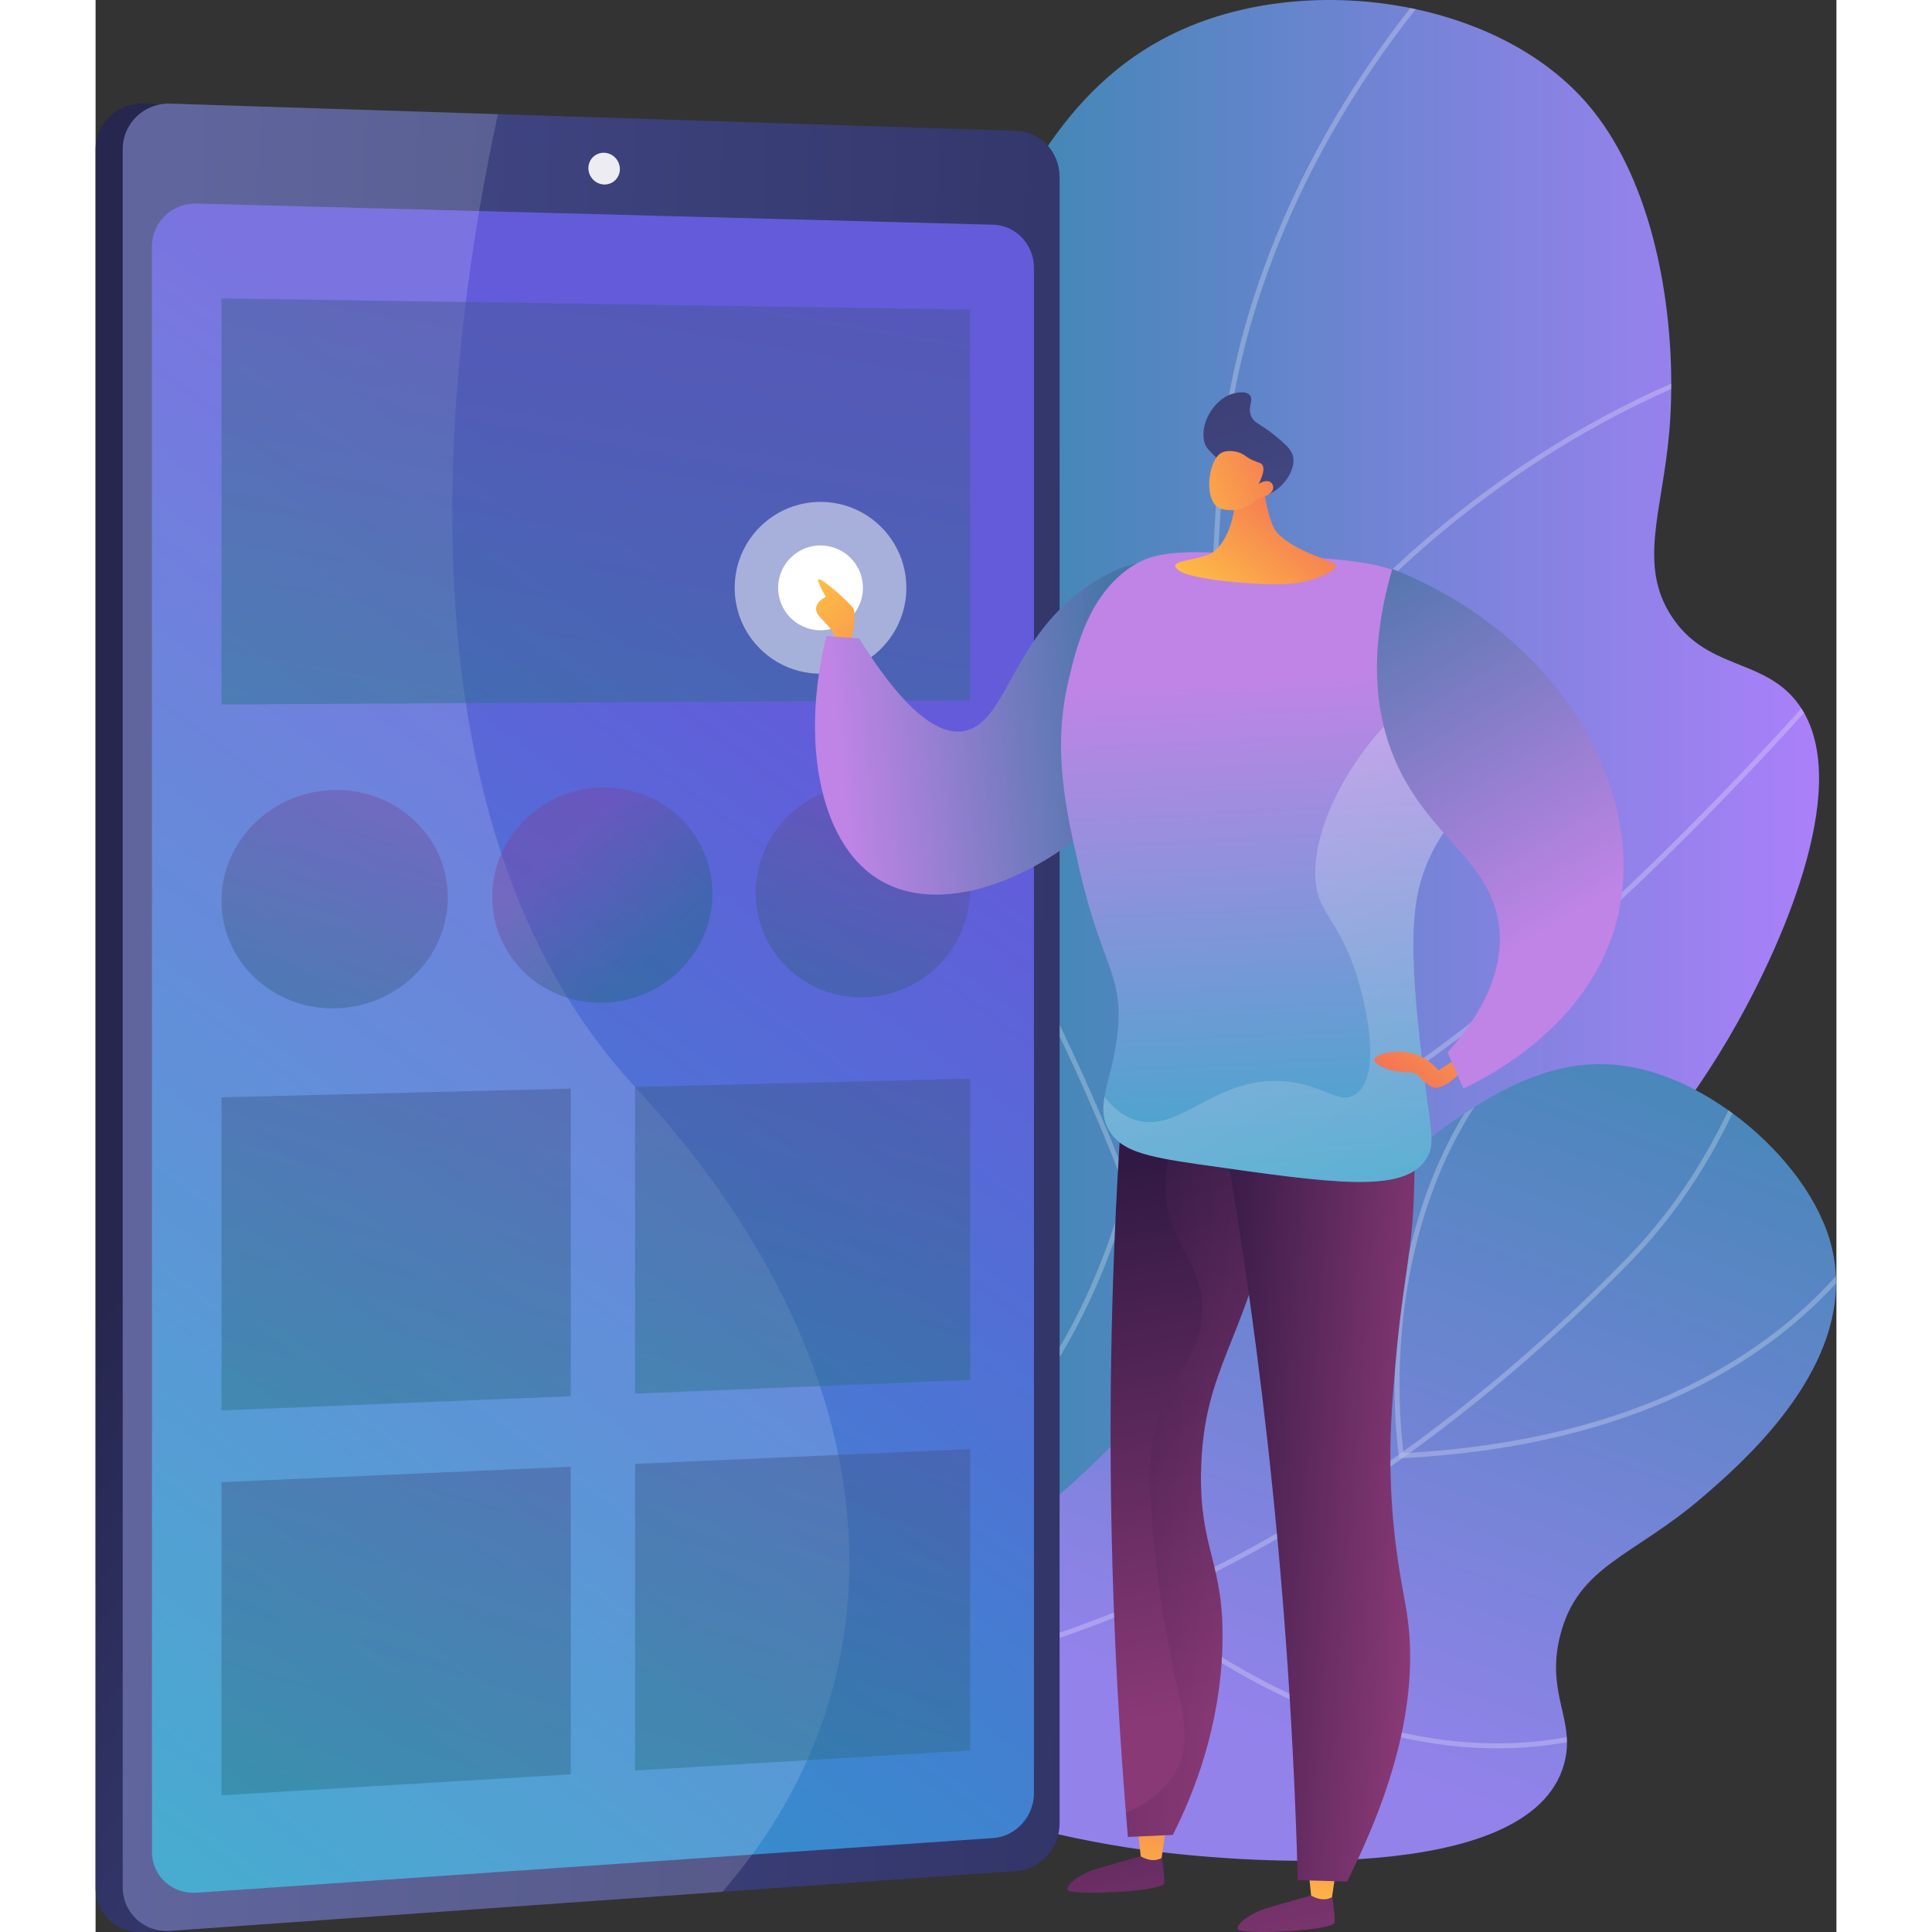
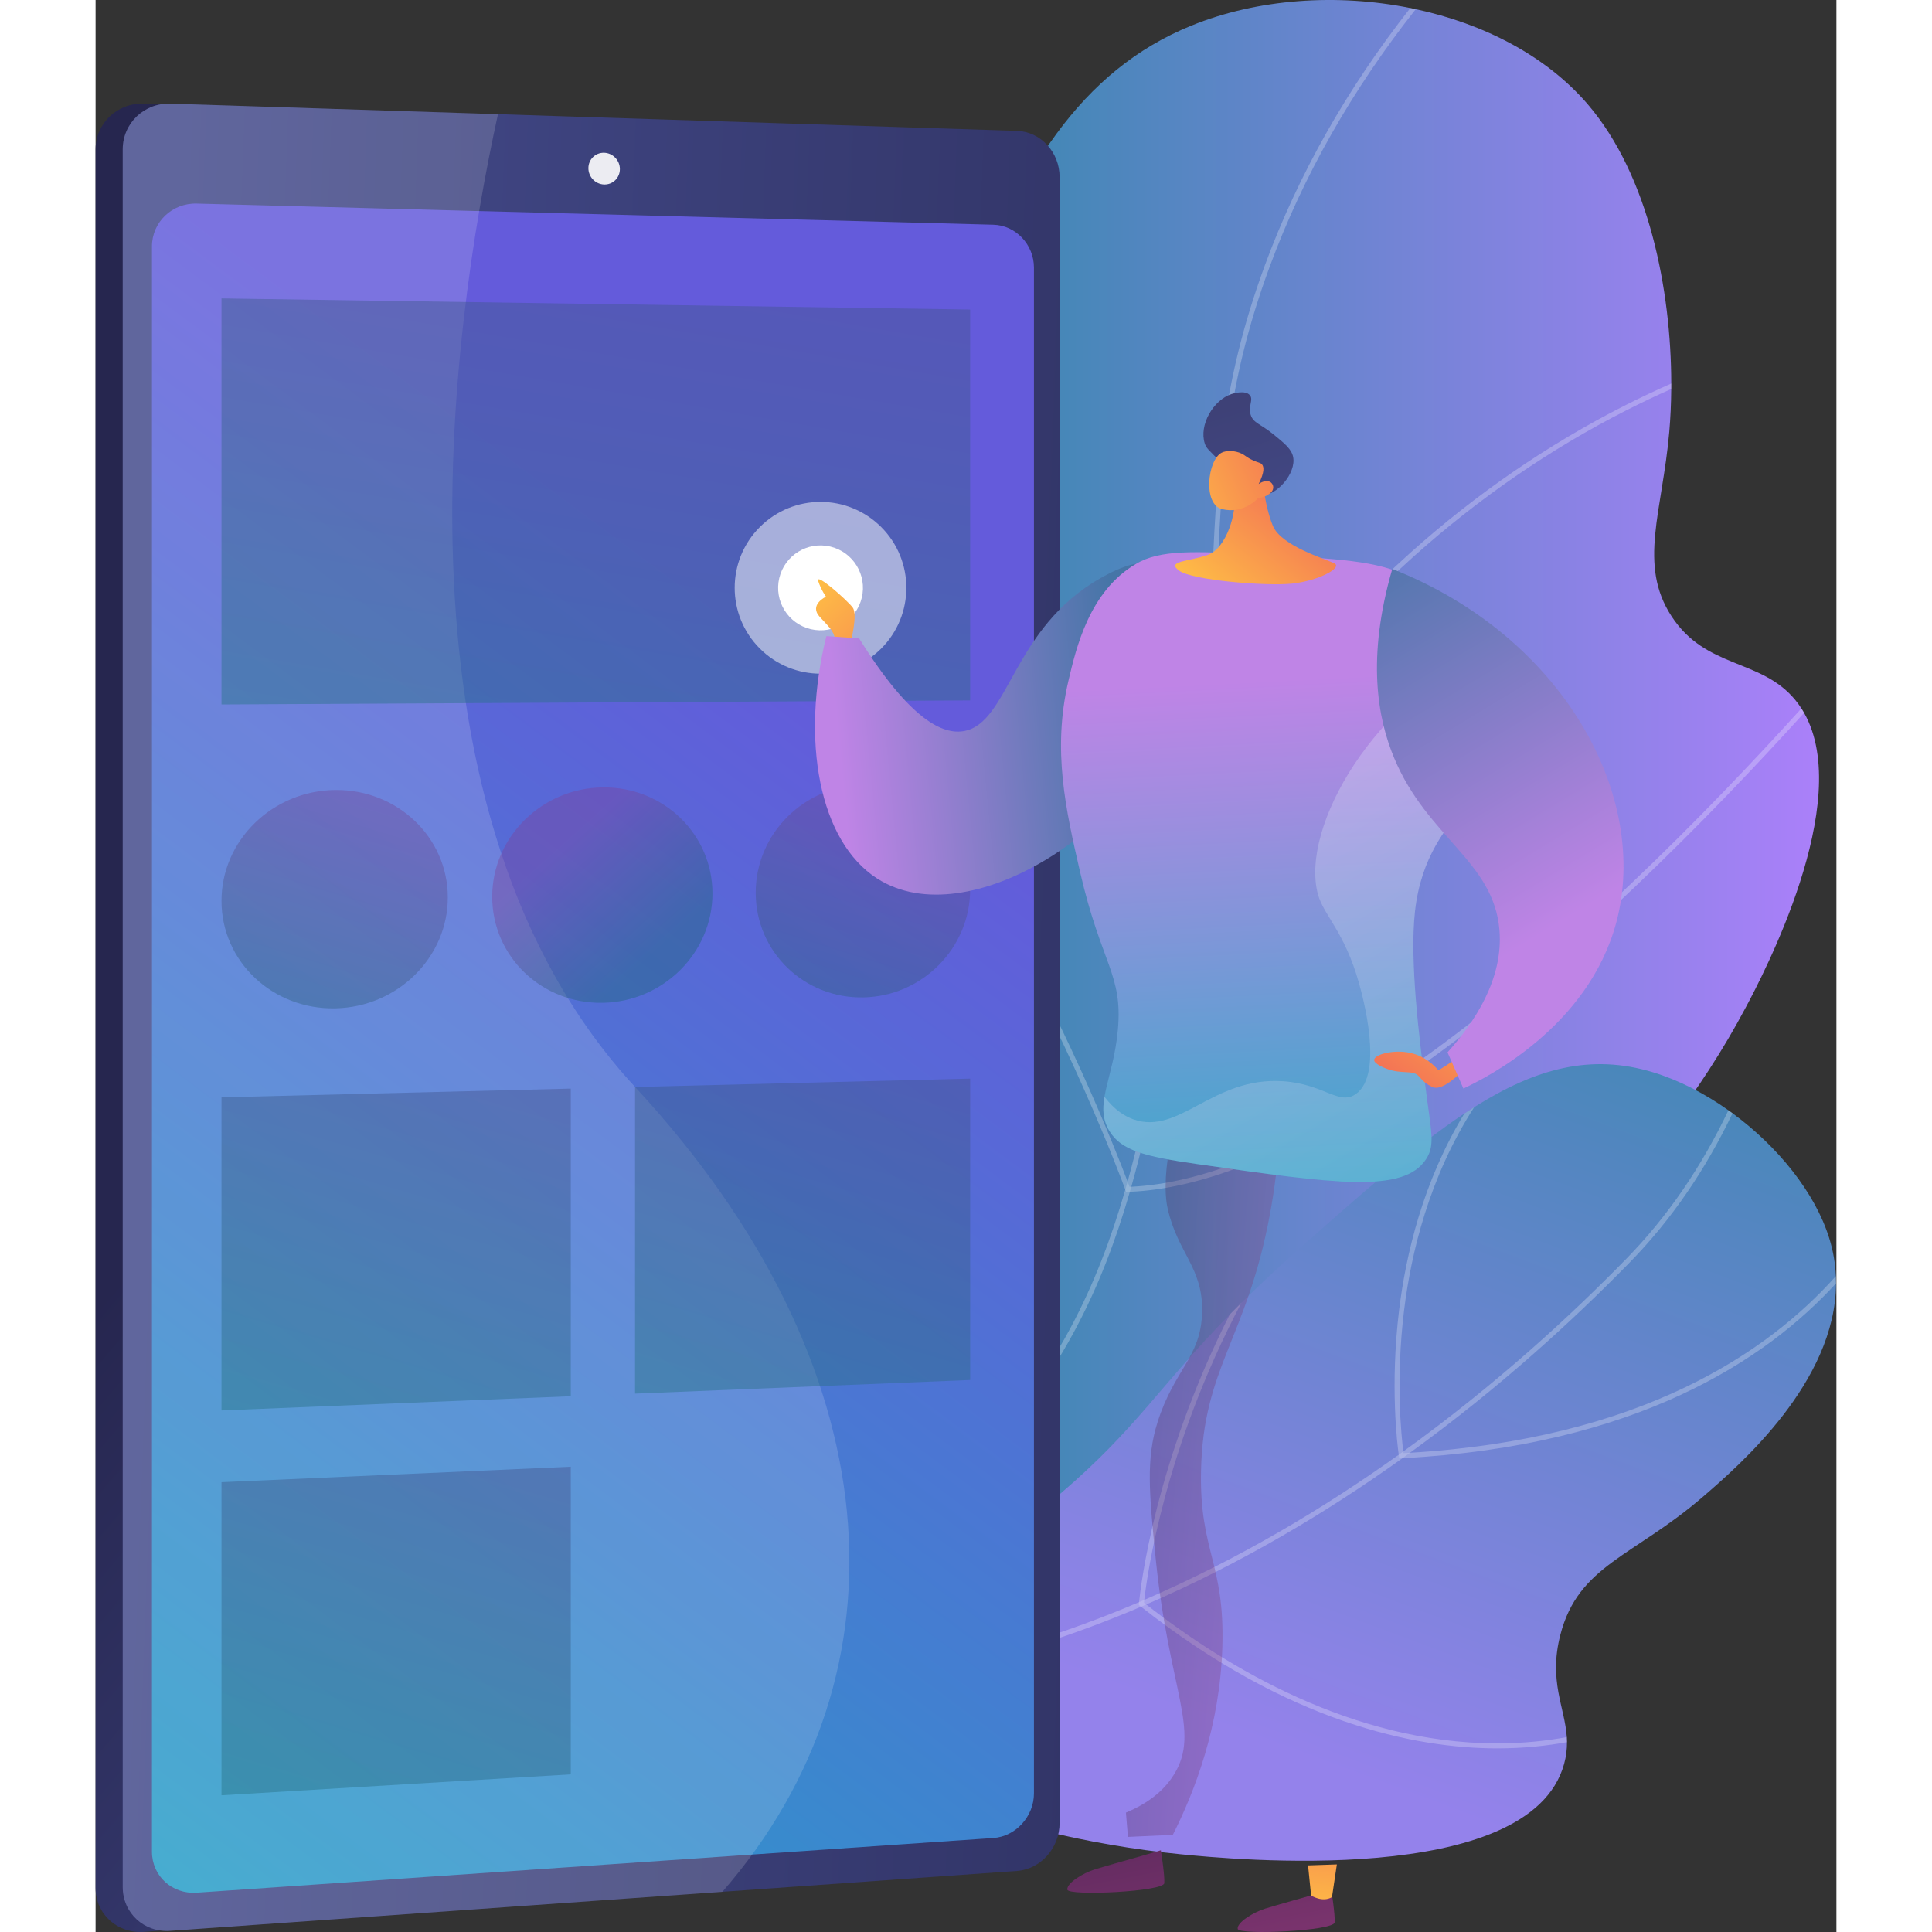
<svg xmlns="http://www.w3.org/2000/svg" width="500" height="500" viewBox="0 0 510 566" fill="none">
  <rect x="0" y="0" width="510" height="566" fill="#333333" stroke="none" />
  <path d="M483.482 295.058C429.644 396.404 311.429 443.682 259.617 463.682C257.758 464.4 255.857 465.124 253.916 465.852C253.594 465.974 253.27 466.096 252.943 466.216C252.927 466.222 252.914 466.228 252.898 466.234C252.324 466.448 251.748 466.663 251.166 466.879C246.226 468.711 241.032 470.571 235.585 472.438C235.274 472.546 234.964 472.653 234.651 472.759C234.515 472.804 234.382 472.851 234.246 472.897C233.88 473.021 233.513 473.146 233.145 473.27C229.089 474.646 224.897 476.023 220.573 477.395C219.885 477.611 219.196 477.83 218.502 478.046C218.152 478.156 217.802 478.266 217.45 478.375C217.1 478.485 216.748 478.595 216.395 478.703C216.043 478.813 215.689 478.924 215.333 479.032C214.625 479.25 213.911 479.469 213.195 479.687C212.48 479.906 211.76 480.124 211.036 480.34C209.806 480.712 208.563 481.082 207.31 481.452C207.31 481.452 207.31 481.452 207.308 481.452C206.726 481.623 206.141 481.796 205.553 481.966C205.183 482.074 204.811 482.182 204.44 482.29C204.009 482.416 203.579 482.54 203.146 482.664C201.713 483.077 200.265 483.489 198.804 483.898C198.435 484.002 198.065 484.107 197.695 484.209C197.302 484.319 196.909 484.429 196.514 484.537C188.993 486.621 181.867 486.145 175.646 483.857C175.001 483.621 174.368 483.365 173.745 483.089C155.166 474.912 145.649 450.276 159.997 431.101C160.097 430.969 160.199 430.835 160.299 430.701C160.612 430.294 160.923 429.885 161.233 429.472C161.312 429.367 161.393 429.261 161.471 429.155C161.786 428.738 162.099 428.317 162.409 427.895C163.679 426.182 164.934 424.442 166.173 422.671C166.405 422.343 166.635 422.012 166.863 421.679C167.331 421.009 167.795 420.33 168.257 419.649C168.566 419.194 168.872 418.74 169.177 418.281C170.937 415.648 172.659 412.957 174.344 410.204C174.568 409.836 174.793 409.47 175.015 409.1C175.465 408.356 175.911 407.607 176.356 406.853C176.58 406.477 176.8 406.099 177.02 405.719C177.243 405.34 177.461 404.96 177.681 404.578C188.794 385.24 195.24 367.743 199.514 349.863C199.699 349.101 199.878 348.34 200.051 347.576C208.003 312.813 208.193 276.257 218.901 221.681C219.002 221.167 219.104 220.652 219.206 220.134C222.631 202.894 227.111 183.86 233.208 162.534C240.172 138.174 246.572 116.079 253.47 96.577C253.916 95.314 254.365 94.064 254.817 92.823V92.821C270.25 50.354 288.473 20.722 321.066 7.486C340.422 -0.375 363.661 -1.971 385.169 2.35C385.702 2.454 386.233 2.565 386.762 2.681C406.663 6.96 424.949 16.338 437.128 30.527C455.144 51.521 461.572 85.127 461.615 112.364C461.615 112.899 461.613 113.428 461.609 113.958C461.576 118.338 461.377 122.543 461.035 126.486C459.004 149.886 451.817 165.407 461.706 180.552C471.812 196.032 487.829 192.862 497.881 204.987C498.557 205.802 499.177 206.654 499.745 207.535C500.02 207.962 500.284 208.397 500.531 208.838C515.38 235.01 488.083 286.397 483.482 295.058Z" fill="url(#paint0_linear_97_598)" />
  <g opacity="0.5">
    <path opacity="0.5" d="M386.762 2.681C368.116 26.281 353.774 51.546 343.977 78.1C330.903 113.537 329.802 140.075 328.41 173.671C327.655 191.829 326.831 211.685 324.035 235.917C323.903 237.067 323.765 238.227 323.624 239.396V239.398C322.493 248.727 321.068 258.701 319.243 269.465C314.09 299.86 309.791 325.209 303.429 347.667C303.289 348.161 303.147 348.654 303.006 349.144C298.808 363.674 293.707 376.997 286.904 389.706C267.444 426.062 234.508 455.63 188.83 477.812C187.628 478.396 186.417 478.975 185.196 479.549C182.07 481.019 178.886 482.456 175.646 483.857C175.001 483.621 174.368 483.365 173.745 483.089C178.607 481.009 183.34 478.853 187.943 476.623C189.091 476.067 190.232 475.506 191.362 474.941L191.364 474.939C235.115 453.076 266.762 424.251 285.62 389.018C292.402 376.35 297.483 363.048 301.669 348.523C301.895 347.738 302.119 346.95 302.339 346.157V346.155C308.513 324.041 312.747 299.071 317.806 269.225C319.609 258.587 321.023 248.721 322.145 239.489C322.216 238.912 322.285 238.34 322.352 237.769C325.333 212.663 326.18 192.24 326.953 173.612C328.353 139.886 329.458 113.247 342.61 77.597C352.382 51.111 366.647 25.907 385.169 2.35C385.702 2.454 386.233 2.565 386.762 2.681Z" fill="white" />
    <path opacity="0.5" d="M461.617 112.364C461.617 112.899 461.615 113.428 461.611 113.958C457.344 115.845 452.912 117.938 448.349 120.26C426.124 131.565 405.17 145.978 386.068 163.101C362.227 184.468 341.221 210.135 323.625 239.396V239.398C323.596 239.447 323.566 239.497 323.537 239.546L323.114 240.252L322.465 239.745C322.45 239.733 322.341 239.648 322.147 239.489C319.282 237.155 297.736 219.011 279.658 187.368C268.317 167.518 260.531 146.311 256.515 124.335C254.85 115.213 253.835 105.951 253.472 96.577C253.918 95.314 254.366 94.064 254.819 92.823C255.033 103.393 256.077 113.822 257.949 124.074C261.932 145.888 269.664 166.94 280.921 186.646C297.807 216.201 317.699 233.861 322.353 237.769C322.489 237.883 322.611 237.985 322.721 238.076C323.158 237.354 323.594 236.636 324.036 235.917C341.371 207.648 361.912 182.788 385.13 161.983C404.336 144.776 425.404 130.29 447.751 118.93C452.529 116.502 457.163 114.32 461.617 112.364Z" fill="white" />
    <path opacity="0.5" d="M500.533 208.838C486.986 223.802 469.81 241.917 450.777 259.998C424.136 285.305 399.118 305.599 376.418 320.32C348.235 338.594 323.541 348.29 303.008 349.144C302.819 349.154 302.63 349.162 302.441 349.168L301.912 349.186L301.732 348.688C301.726 348.674 301.706 348.619 301.671 348.523C300.56 345.492 284.507 302.284 260.183 261.974C251.079 246.885 235.314 233.113 218.903 221.681C219.004 221.168 219.106 220.652 219.208 220.135C235.953 231.742 252.121 245.791 261.429 261.22C283.55 297.88 298.847 336.923 302.341 346.155V346.157C302.597 346.832 302.789 347.346 302.917 347.69C303.088 347.682 303.259 347.677 303.43 347.667C323.602 346.693 347.883 337.084 375.619 319.102C398.243 304.431 423.189 284.193 449.763 258.951C468.908 240.764 486.174 222.541 499.747 207.535C500.022 207.962 500.285 208.397 500.533 208.838Z" fill="white" />
-     <path opacity="0.5" d="M188.829 477.812C188.219 478.483 187.598 479.148 186.967 479.811C189.849 480.144 196.94 480.882 207.308 481.452C206.726 481.623 206.14 481.797 205.552 481.966C205.182 482.074 204.811 482.182 204.439 482.29C204.008 482.416 203.578 482.54 203.145 482.664C191.938 481.944 185.488 481.102 185.329 481.08L183.892 480.887L184.906 479.849C185.003 479.748 185.101 479.65 185.195 479.549C186.135 478.583 187.049 477.607 187.942 476.624C202.811 460.229 211.435 441.406 213.59 420.607C215.43 402.845 212.589 383.597 205.141 363.402C203.411 358.711 201.509 354.184 199.513 349.863C199.698 349.101 199.877 348.34 200.05 347.576C202.343 352.421 204.527 357.535 206.494 362.861C214.026 383.272 216.901 402.744 215.041 420.737C212.97 440.741 205.017 458.94 191.363 474.939L191.361 474.941C190.538 475.907 189.696 476.862 188.829 477.812Z" fill="white" />
  </g>
  <path d="M509.886 375.974C509.781 404.931 481.489 429.352 470.916 438.478C450.548 456.061 434.382 458.487 429.11 478.985C425.636 492.489 430.428 500.092 431.008 508.906C431.039 509.392 431.057 509.881 431.061 510.375C431.078 512.398 430.844 514.506 430.219 516.774C420.134 553.328 332.17 544.643 317.931 543.236C262.136 537.726 213.13 515.922 177.029 494.76C177.566 494.587 178.103 494.413 178.636 494.24C179.878 493.837 181.111 493.428 182.332 493.016C182.332 493.016 182.332 493.016 182.334 493.016C230.572 476.759 262.246 455.067 282.69 437.553C305.217 418.254 311.456 406.306 332.272 385.096C333.366 383.982 334.5 382.843 335.678 381.676C340.489 376.909 346.05 371.674 352.658 365.809C371.312 349.255 386.806 335.652 400.985 326.233C401.954 325.589 402.918 324.965 403.875 324.359C421.977 312.935 438.096 308.635 456.221 314.123C463.797 316.418 471.383 320.318 478.361 325.268C478.764 325.554 479.165 325.843 479.562 326.134C492.842 335.88 503.747 349.392 507.89 362.718C509.06 366.482 509.681 370.199 509.844 373.849C509.874 374.559 509.889 375.267 509.886 375.974Z" fill="url(#paint1_linear_97_598)" />
  <g opacity="0.5">
    <path opacity="0.5" d="M479.562 326.134C471.599 342.828 461.593 357.387 449.622 369.661C433.306 386.391 411.516 406.446 385.066 425.607C384.339 426.136 383.605 426.664 382.87 427.191H382.868C360.844 442.95 335.67 458.025 307.801 470.047C307.295 470.268 306.786 470.486 306.277 470.701C306.057 470.797 305.836 470.889 305.614 470.984C268.084 486.879 231.278 494.844 195.583 494.844C189.904 494.844 184.255 494.643 178.636 494.24C179.878 493.837 181.111 493.427 182.332 493.016C182.332 493.016 182.332 493.016 182.334 493.016C221.954 495.242 263.037 487.436 305.046 469.642C305.266 469.549 305.486 469.455 305.705 469.363C306.218 469.144 306.727 468.926 307.238 468.703C334.892 456.773 359.888 441.821 381.773 426.183C382.221 425.863 382.667 425.544 383.114 425.221C409.979 405.877 432.085 385.556 448.58 368.644C460.495 356.427 470.447 341.921 478.361 325.268C478.764 325.554 479.165 325.843 479.562 326.134Z" fill="white" />
    <path opacity="0.5" d="M509.887 375.974C489.43 398.366 451.391 423.631 382.871 427.191H382.869C382.777 427.197 382.684 427.203 382.592 427.207L381.937 427.24L381.835 426.593C381.833 426.577 381.811 426.439 381.774 426.183C381.375 423.328 379.188 405.897 381.886 383.788C383.874 367.503 388.882 346.159 400.986 326.232C401.955 325.589 402.919 324.965 403.877 324.359C390.705 344.808 385.388 367.117 383.331 383.963C380.83 404.454 382.557 420.859 383.115 425.221C383.139 425.408 383.16 425.574 383.18 425.715C383.811 425.682 384.44 425.646 385.067 425.607C452.856 421.571 490.077 396.042 509.845 373.849C509.875 374.559 509.891 375.267 509.887 375.974Z" fill="white" />
    <path opacity="0.5" d="M431.06 510.375C425.297 511.436 418.444 512.199 410.656 512.199H410.294C386.735 512.127 349.588 504.86 306.276 470.701C306.164 470.612 306.05 470.524 305.936 470.433L305.631 470.191L305.662 469.803C305.664 469.778 305.678 469.628 305.704 469.363C306.146 464.949 310.375 428.348 332.272 385.096C333.365 383.982 334.499 382.843 335.677 381.676C313.099 424.48 308.032 461.604 307.237 468.703C307.198 469.056 307.168 469.335 307.149 469.536C307.365 469.705 307.581 469.876 307.8 470.047C331.617 488.707 368.425 510.582 410.204 510.741H410.656C418.448 510.741 425.283 509.97 431.007 508.905C431.038 509.391 431.056 509.881 431.06 510.375Z" fill="white" />
  </g>
  <path d="M275.326 51.869V534.385C275.326 541.6 269.16 543.385 262.162 543.877L17.855 565.695L14.086 565.961C6.349 566.508 0 560.724 0 553.107V43.758C0 36.141 6.349 30.112 14.088 30.362L19.202 30.525L264.339 49.24C271.334 49.461 275.326 44.654 275.326 51.869Z" fill="url(#paint2_linear_97_598)" />
  <path d="M282.423 51.855V534.113C282.423 541.319 276.898 547.628 269.908 548.118L183.544 554.231L21.885 565.662C14.154 566.209 7.952 560.431 7.952 552.816V43.752C7.952 36.139 14.199 30.114 21.93 30.362L117.889 33.444L269.931 38.339C276.919 38.558 282.423 44.642 282.423 51.855Z" fill="url(#paint3_linear_97_598)" />
  <path d="M274.906 78.395V525.404C274.906 532.142 269.568 538.019 263.03 538.468L29.601 554.487C22.412 554.981 16.518 549.585 16.518 542.498V72.178C16.518 65.09 22.412 59.447 29.601 59.638L263.03 65.834C269.568 66.005 274.906 71.658 274.906 78.395Z" fill="url(#paint4_linear_97_598)" />
  <path opacity="0.9" d="M153.599 49.535C153.599 52.101 151.539 54.122 148.992 54.049C146.444 53.976 144.377 51.836 144.377 49.266C144.377 46.696 146.444 44.675 148.992 44.752C151.539 44.829 153.599 46.969 153.599 49.535Z" fill="white" />
  <path opacity="0.5" d="M183.635 554.229L21.93 565.66C14.199 566.207 7.952 560.429 7.952 552.814V43.752C7.952 36.139 14.199 30.114 21.93 30.362L117.889 33.444C103.701 98.222 84.237 238.684 158.06 318.448C233.479 399.925 239.592 489.947 183.635 554.229Z" fill="white" fill-opacity="0.3" />
  <g opacity="0.5">
    <path opacity="0.9" d="M256.216 205.19L36.889 206.378V87.423L256.216 90.682V205.19Z" fill="url(#paint5_linear_97_598)" />
    <path opacity="0.9" d="M139.215 409.043L36.889 413.204V321.478L139.215 318.917V409.043Z" fill="url(#paint6_linear_97_598)" />
    <path opacity="0.9" d="M256.217 404.285L158.038 408.277V318.446L256.217 315.989V404.285Z" fill="url(#paint7_linear_97_598)" />
    <path opacity="0.9" d="M139.215 519.82L36.889 525.948V434.222L139.215 429.694V519.82Z" fill="url(#paint8_linear_97_598)" />
-     <path opacity="0.9" d="M256.217 512.813L158.038 518.693V428.862L256.217 424.517V512.813Z" fill="url(#paint9_linear_97_598)" />
    <g opacity="0.9">
      <path opacity="0.9" d="M103.188 262.918C103.188 280.484 88.476 295.027 70.227 295.405C51.863 295.784 36.89 281.694 36.89 263.927C36.89 246.161 51.863 231.614 70.227 231.435C88.476 231.258 103.188 245.354 103.188 262.918Z" fill="url(#paint10_linear_97_598)" />
      <path opacity="0.9" d="M180.724 261.739C180.724 279.069 166.404 293.415 148.641 293.783C130.768 294.153 116.196 280.247 116.196 262.721C116.196 245.195 130.768 230.847 148.641 230.671C166.404 230.498 180.724 244.408 180.724 261.739Z" fill="url(#paint11_linear_97_598)" />
      <path opacity="0.9" d="M256.217 260.588C256.217 277.689 242.273 291.843 224.977 292.201C207.576 292.561 193.39 278.837 193.39 261.544C193.39 244.252 207.574 230.097 224.977 229.928C242.273 229.758 256.217 243.487 256.217 260.588Z" fill="url(#paint12_linear_97_598)" />
    </g>
  </g>
  <path opacity="0.5" d="M230.161 189.994C239.981 180.167 239.981 164.233 230.161 154.406C220.341 144.579 204.42 144.579 194.599 154.406C184.779 164.233 184.779 180.167 194.599 189.994C204.42 199.821 220.341 199.821 230.161 189.994Z" fill="white" />
  <path d="M224.475 175.075C226.051 168.393 221.917 161.697 215.24 160.12C208.563 158.542 201.872 162.68 200.295 169.361C198.719 176.043 202.853 182.739 209.53 184.317C216.207 185.895 222.898 181.757 224.475 175.075Z" fill="white" />
  <path d="M221.174 188.283C221.174 188.283 223.358 180.086 221.811 177.992C220.264 175.897 210.8 167.518 211.71 170.251C212.621 172.985 213.985 174.805 213.985 174.805C213.985 174.805 208.889 177.172 212.165 180.723C215.44 184.275 216.534 185.096 216.716 188.283C216.899 191.471 218.989 192.565 221.174 188.283Z" fill="url(#paint13_linear_97_598)" />
  <path d="M312.086 542.071C312.086 542.071 313.244 549.158 313.097 551.681C312.949 554.204 284.976 555.494 284.692 553.603C284.409 551.713 289.317 548.708 292.77 547.647C296.222 546.587 306.331 543.755 306.331 543.755L312.086 542.071Z" fill="url(#paint14_linear_97_598)" />
-   <path d="M305.293 535.003L306.186 543.816C306.186 543.816 309.436 545.965 312.299 544.306L313.732 534.712L305.293 535.003Z" fill="url(#paint15_linear_97_598)" />
  <path d="M361.996 553.562C361.996 553.562 363.154 560.65 363.007 563.175C362.859 565.699 334.884 566.988 334.603 565.097C334.319 563.208 339.227 560.201 342.68 559.141C346.133 558.08 356.241 555.249 356.241 555.249L361.996 553.562Z" fill="url(#paint16_linear_97_598)" />
  <path d="M355.209 546.494L356.102 555.308C356.102 555.308 359.352 557.456 362.215 555.798L363.648 546.203L355.209 546.494Z" fill="url(#paint17_linear_97_598)" />
-   <path d="M310.37 304.899C307.136 311.459 303.903 318.019 300.669 324.58C298.067 362.019 296.776 402.731 297.605 446.268C298.223 478.66 299.953 509.344 302.438 538.149C306.823 537.949 311.206 537.746 315.591 537.545C321.93 524.954 329.413 505.877 330.103 482.328C330.821 457.765 323.381 454.503 323.853 430.985C324.464 400.501 337.237 392.369 344.042 355.703C346.646 341.681 348.397 323.366 346.313 301.144C334.333 302.396 322.353 303.649 310.37 304.899Z" fill="url(#paint18_linear_97_598)" />
  <path opacity="0.3" d="M346.317 301.146C339.846 301.821 333.375 302.496 326.904 303.173C315.256 323.458 312.004 344.571 314.049 353.91C316.942 367.123 324.59 371.356 324.169 384.622C323.753 397.748 316.025 401.152 311.123 416.622C307.73 427.335 308.626 437.183 310.555 456.443C314.442 495.24 323.806 507.103 315.962 519.824C313.735 523.439 309.719 527.742 301.854 531.028C302.047 533.407 302.236 535.794 302.44 538.147C306.825 537.947 311.208 537.744 315.593 537.543C321.932 524.95 329.417 505.875 330.106 482.326C330.823 457.763 323.383 454.501 323.855 430.983C324.466 400.499 337.239 392.369 344.044 355.701C346.648 341.681 348.4 323.366 346.317 301.146Z" fill="url(#paint19_linear_97_598)" />
-   <path d="M327.77 316.709C333.839 349.833 339.201 385.283 343.384 422.88C348.435 468.274 351.131 511.072 352.19 550.805C357.002 550.943 361.815 551.077 366.627 551.215C385.589 513.675 386.747 488.223 384.014 471.651C382.96 465.266 380.099 452.745 379.446 434.033C378.992 420.989 379.822 411.062 380.862 399.128C383.139 372.963 385.904 367.251 386.301 347.24C386.674 328.458 386.751 318.954 381.393 313.407C367.275 298.795 330.554 315.416 327.77 316.709Z" fill="url(#paint20_linear_97_598)" />
  <path d="M223.693 187.02C220.492 186.796 217.293 186.574 214.092 186.349C206.542 216.88 211.957 246.496 228.998 257.387C255.621 274.404 305.096 242.344 315.818 207.433C320.523 192.111 319.454 169.998 310.047 165.7C307.436 164.508 303.386 164.323 294.608 169.254C268.396 183.982 267.706 211.817 254.381 214.174C248.454 215.225 238.887 211.445 223.693 187.02Z" fill="url(#paint21_linear_97_598)" />
  <path d="M296.988 331.297C292.377 323.641 298.167 316.258 299.487 301.752C300.981 285.312 294.652 282.575 288.393 255.333C284.231 237.214 280.235 219.82 285.005 199.458C287.29 189.7 291.168 173.148 304.855 165.155C311.917 161.029 321.562 161.442 340.562 162.438C364.058 163.668 375.805 164.281 384.566 168.9C385.848 169.576 412.503 184.084 414.337 207.734C416.205 231.805 390.011 235.04 386.517 267.139C384.948 281.548 387.744 303.71 389.557 318.084C391.297 331.886 392.496 335.42 389.773 339.599C383.214 349.672 363.13 346.801 322.964 341.061C307.21 338.804 300.429 337.01 296.988 331.297Z" fill="url(#paint22_linear_97_598)" />
  <path opacity="0.3" d="M358.102 261.972C359.801 268.227 365.908 272.9 370.161 288.118C371.079 291.404 377.617 314.8 369.137 320.56C364.237 323.885 359.84 317.584 347.95 316.762C327.346 315.335 317.532 332.665 304.073 327.933C301.738 327.11 298.656 325.361 295.577 321.337C294.964 324.961 295.07 328.11 296.989 331.297C300.43 337.01 307.212 338.804 322.967 341.057C363.134 346.797 383.217 349.668 389.776 339.595C392.498 335.416 391.3 331.882 389.56 318.08C387.747 303.706 384.951 281.544 386.52 267.135C390.014 235.036 416.209 231.801 414.341 207.73C413.841 201.296 411.476 195.566 408.314 190.578C375.083 204.035 352.764 242.312 358.102 261.972Z" fill="url(#paint23_linear_97_598)" />
  <path d="M400.071 309.318L393.423 313.566C392.23 312.187 389.465 309.405 385.151 308.454C380.288 307.386 374.708 308.919 374.579 310.471C374.474 311.715 377.872 312.97 378.397 313.163C382.638 314.729 385.786 313.429 387.501 315.135C388.106 315.739 388.863 316.86 390.602 317.901C391.058 318.175 391.535 318.415 391.789 318.515C394.621 319.617 399.477 314.684 399.894 314.253L400.071 309.318Z" fill="url(#paint24_linear_97_598)" />
  <path d="M380.431 222.059C375.621 210.532 372.289 192.884 379.886 166.674C429.939 186.412 455.465 233.2 445.498 270.291C437.281 300.867 407.388 315.76 400.721 318.895C399.169 315.361 397.618 311.827 396.066 308.293C403.794 299.68 412.502 286.947 411.271 272.416C409.563 252.271 390.168 245.396 380.431 222.059Z" fill="url(#paint25_linear_97_598)" />
  <path d="M341.793 138.721C341.793 138.721 342.188 147.483 344.905 154.045C347.361 159.976 360.279 163.705 362.898 165.027C365.517 166.351 357.993 170.22 350.436 170.981C342.88 171.741 321.298 170.025 317.409 167.158C313.518 164.291 320.536 164.508 325.929 162.526C331.322 160.545 334.441 149.988 333.489 145.197C332.537 140.403 341.793 138.721 341.793 138.721Z" fill="url(#paint26_linear_97_598)" />
  <path d="M329.842 135.545C325.921 131.69 325.372 131.24 324.946 129.908C323.231 124.56 327.378 117.234 332.814 115.431C333.098 115.339 336.743 114.17 338.135 115.752C339.317 117.096 337.579 118.954 338.405 121.545C339.179 123.971 341.281 124.152 345.174 127.334C348.383 129.953 350.377 131.582 350.837 133.873C351.785 138.595 346.073 145.441 341.014 145.254C339.197 145.187 338.701 144.256 329.842 135.545Z" fill="url(#paint27_linear_97_598)" />
  <path d="M340.519 145.984C340.519 145.984 336.35 150.706 330.001 149.146C324.317 147.749 325.768 134.691 329.927 132.605C331.315 131.911 333.835 131.968 335.733 132.881C336.854 133.422 337.164 133.983 339.013 134.831C340.717 135.612 341.256 135.504 341.714 136.055C342.288 136.744 342.534 138.223 340.737 141.797C342.033 140.88 343.425 140.687 344.28 141.295C344.416 141.391 344.764 141.732 344.913 142.178C345.456 143.792 343.777 145.437 340.519 145.984Z" fill="url(#paint28_linear_97_598)" />
  <defs>
    <linearGradient id="paint0_linear_97_598" x1="153.055" y1="242.933" x2="504.911" y2="242.933" gradientUnits="userSpaceOnUse">
      <stop stop-color="#0C8B92" />
      <stop offset="0.996" stop-color="#AA80F9" />
    </linearGradient>
    <linearGradient id="paint1_linear_97_598" x1="399.739" y1="288.431" x2="320.019" y2="502.258" gradientUnits="userSpaceOnUse">
      <stop offset="0.004" stop-color="#4887B9" />
      <stop offset="1" stop-color="#9482EB" />
    </linearGradient>
    <linearGradient id="paint2_linear_97_598" x1="327.891" y1="466.449" x2="95.212" y2="268.108" gradientUnits="userSpaceOnUse">
      <stop stop-color="#444B8C" />
      <stop offset="0.996" stop-color="#26264F" />
    </linearGradient>
    <linearGradient id="paint3_linear_97_598" x1="14.723" y1="297.158" x2="487.634" y2="314.737" gradientUnits="userSpaceOnUse">
      <stop stop-color="#444B8C" />
      <stop offset="0.996" stop-color="#26264F" />
    </linearGradient>
    <linearGradient id="paint4_linear_97_598" x1="217.485" y1="202.309" x2="-74.283" y2="594.323" gradientUnits="userSpaceOnUse">
      <stop stop-color="#645BDB" />
      <stop offset="1" stop-color="#19ADC3" />
    </linearGradient>
    <linearGradient id="paint5_linear_97_598" x1="256.499" y1="86.766" x2="226.898" y2="258.403" gradientUnits="userSpaceOnUse">
      <stop stop-color="#44528E" />
      <stop offset="1" stop-color="#227783" />
    </linearGradient>
    <linearGradient id="paint6_linear_97_598" x1="139.347" y1="318.395" x2="101.544" y2="447.411" gradientUnits="userSpaceOnUse">
      <stop stop-color="#44528E" />
      <stop offset="1" stop-color="#227783" />
    </linearGradient>
    <linearGradient id="paint7_linear_97_598" x1="256.343" y1="315.479" x2="218.718" y2="441.354" gradientUnits="userSpaceOnUse">
      <stop stop-color="#44528E" />
      <stop offset="1" stop-color="#227783" />
    </linearGradient>
    <linearGradient id="paint8_linear_97_598" x1="139.347" y1="429.162" x2="100.082" y2="560.43" gradientUnits="userSpaceOnUse">
      <stop stop-color="#44528E" />
      <stop offset="1" stop-color="#227783" />
    </linearGradient>
    <linearGradient id="paint9_linear_97_598" x1="256.343" y1="423.996" x2="217.296" y2="552.012" gradientUnits="userSpaceOnUse">
      <stop stop-color="#44528E" />
      <stop offset="1" stop-color="#227783" />
    </linearGradient>
    <linearGradient id="paint10_linear_97_598" x1="103.273" y1="231.08" x2="76.614" y2="317.958" gradientUnits="userSpaceOnUse">
      <stop stop-color="#7B439C" />
      <stop offset="1" stop-color="#1A6575" />
    </linearGradient>
    <linearGradient id="paint11_linear_97_598" x1="148" y1="237" x2="176.018" y2="268.277" gradientUnits="userSpaceOnUse">
      <stop stop-color="#7B439C" />
      <stop offset="1" stop-color="#1A6575" />
    </linearGradient>
    <linearGradient id="paint12_linear_97_598" x1="256.298" y1="229.582" x2="229.765" y2="313.756" gradientUnits="userSpaceOnUse">
      <stop stop-color="#7B439C" />
      <stop offset="1" stop-color="#1A6575" />
    </linearGradient>
    <linearGradient id="paint13_linear_97_598" x1="205.97" y1="170.343" x2="243.457" y2="208.471" gradientUnits="userSpaceOnUse">
      <stop stop-color="#FFC444" />
      <stop offset="0.996" stop-color="#F36F56" />
    </linearGradient>
    <linearGradient id="paint14_linear_97_598" x1="282.567" y1="465.658" x2="308.145" y2="598.316" gradientUnits="userSpaceOnUse">
      <stop stop-color="#311944" />
      <stop offset="1" stop-color="#893976" />
    </linearGradient>
    <linearGradient id="paint15_linear_97_598" x1="307.199" y1="559.981" x2="311.233" y2="516.242" gradientUnits="userSpaceOnUse">
      <stop stop-color="#FFC444" />
      <stop offset="0.996" stop-color="#F36F56" />
    </linearGradient>
    <linearGradient id="paint16_linear_97_598" x1="328.557" y1="456.788" x2="354.136" y2="589.448" gradientUnits="userSpaceOnUse">
      <stop stop-color="#311944" />
      <stop offset="1" stop-color="#893976" />
    </linearGradient>
    <linearGradient id="paint17_linear_97_598" x1="357.743" y1="564.641" x2="361.777" y2="520.901" gradientUnits="userSpaceOnUse">
      <stop stop-color="#FFC444" />
      <stop offset="0.996" stop-color="#F36F56" />
    </linearGradient>
    <linearGradient id="paint18_linear_97_598" x1="308.728" y1="339.585" x2="339.776" y2="498.201" gradientUnits="userSpaceOnUse">
      <stop stop-color="#311944" />
      <stop offset="1" stop-color="#893976" />
    </linearGradient>
    <linearGradient id="paint19_linear_97_598" x1="293.258" y1="417.151" x2="339.838" y2="420.882" gradientUnits="userSpaceOnUse">
      <stop stop-color="#311944" />
      <stop offset="1" stop-color="#893976" />
    </linearGradient>
    <linearGradient id="paint20_linear_97_598" x1="319.021" y1="425.919" x2="389.735" y2="431.583" gradientUnits="userSpaceOnUse">
      <stop stop-color="#311944" />
      <stop offset="1" stop-color="#893976" />
    </linearGradient>
    <linearGradient id="paint21_linear_97_598" x1="300.5" y1="206" x2="217" y2="214" gradientUnits="userSpaceOnUse">
      <stop stop-color="#4675A7" />
      <stop offset="0.996" stop-color="#BF84E6" />
    </linearGradient>
    <linearGradient id="paint22_linear_97_598" x1="349" y1="199" x2="359.022" y2="399.999" gradientUnits="userSpaceOnUse">
      <stop stop-color="#BF84E6" />
      <stop offset="0.996" stop-color="#11B5C1" />
    </linearGradient>
    <linearGradient id="paint23_linear_97_598" x1="460.463" y1="445.718" x2="320.655" y2="206.415" gradientUnits="userSpaceOnUse">
      <stop stop-color="#5BA1D1" />
      <stop offset="0.996" stop-color="#F9F1FF" />
    </linearGradient>
    <linearGradient id="paint24_linear_97_598" x1="410.957" y1="280.197" x2="381.475" y2="319.994" gradientUnits="userSpaceOnUse">
      <stop stop-color="#FFC444" />
      <stop offset="0.996" stop-color="#F36F56" />
    </linearGradient>
    <linearGradient id="paint25_linear_97_598" x1="348.5" y1="167" x2="416.21" y2="278.79" gradientUnits="userSpaceOnUse">
      <stop stop-color="#4675A7" />
      <stop offset="0.996" stop-color="#BF84E6" />
    </linearGradient>
    <linearGradient id="paint26_linear_97_598" x1="327.314" y1="180.976" x2="355.695" y2="145.691" gradientUnits="userSpaceOnUse">
      <stop stop-color="#FFC444" />
      <stop offset="0.996" stop-color="#F36F56" />
    </linearGradient>
    <linearGradient id="paint27_linear_97_598" x1="348.875" y1="168.008" x2="333.826" y2="118.538" gradientUnits="userSpaceOnUse">
      <stop stop-color="#444B8C" />
      <stop offset="0.996" stop-color="#3E4177" />
    </linearGradient>
    <linearGradient id="paint28_linear_97_598" x1="310.546" y1="150.743" x2="352.829" y2="131.937" gradientUnits="userSpaceOnUse">
      <stop stop-color="#FFC444" />
      <stop offset="0.996" stop-color="#F36F56" />
    </linearGradient>
  </defs>
</svg>